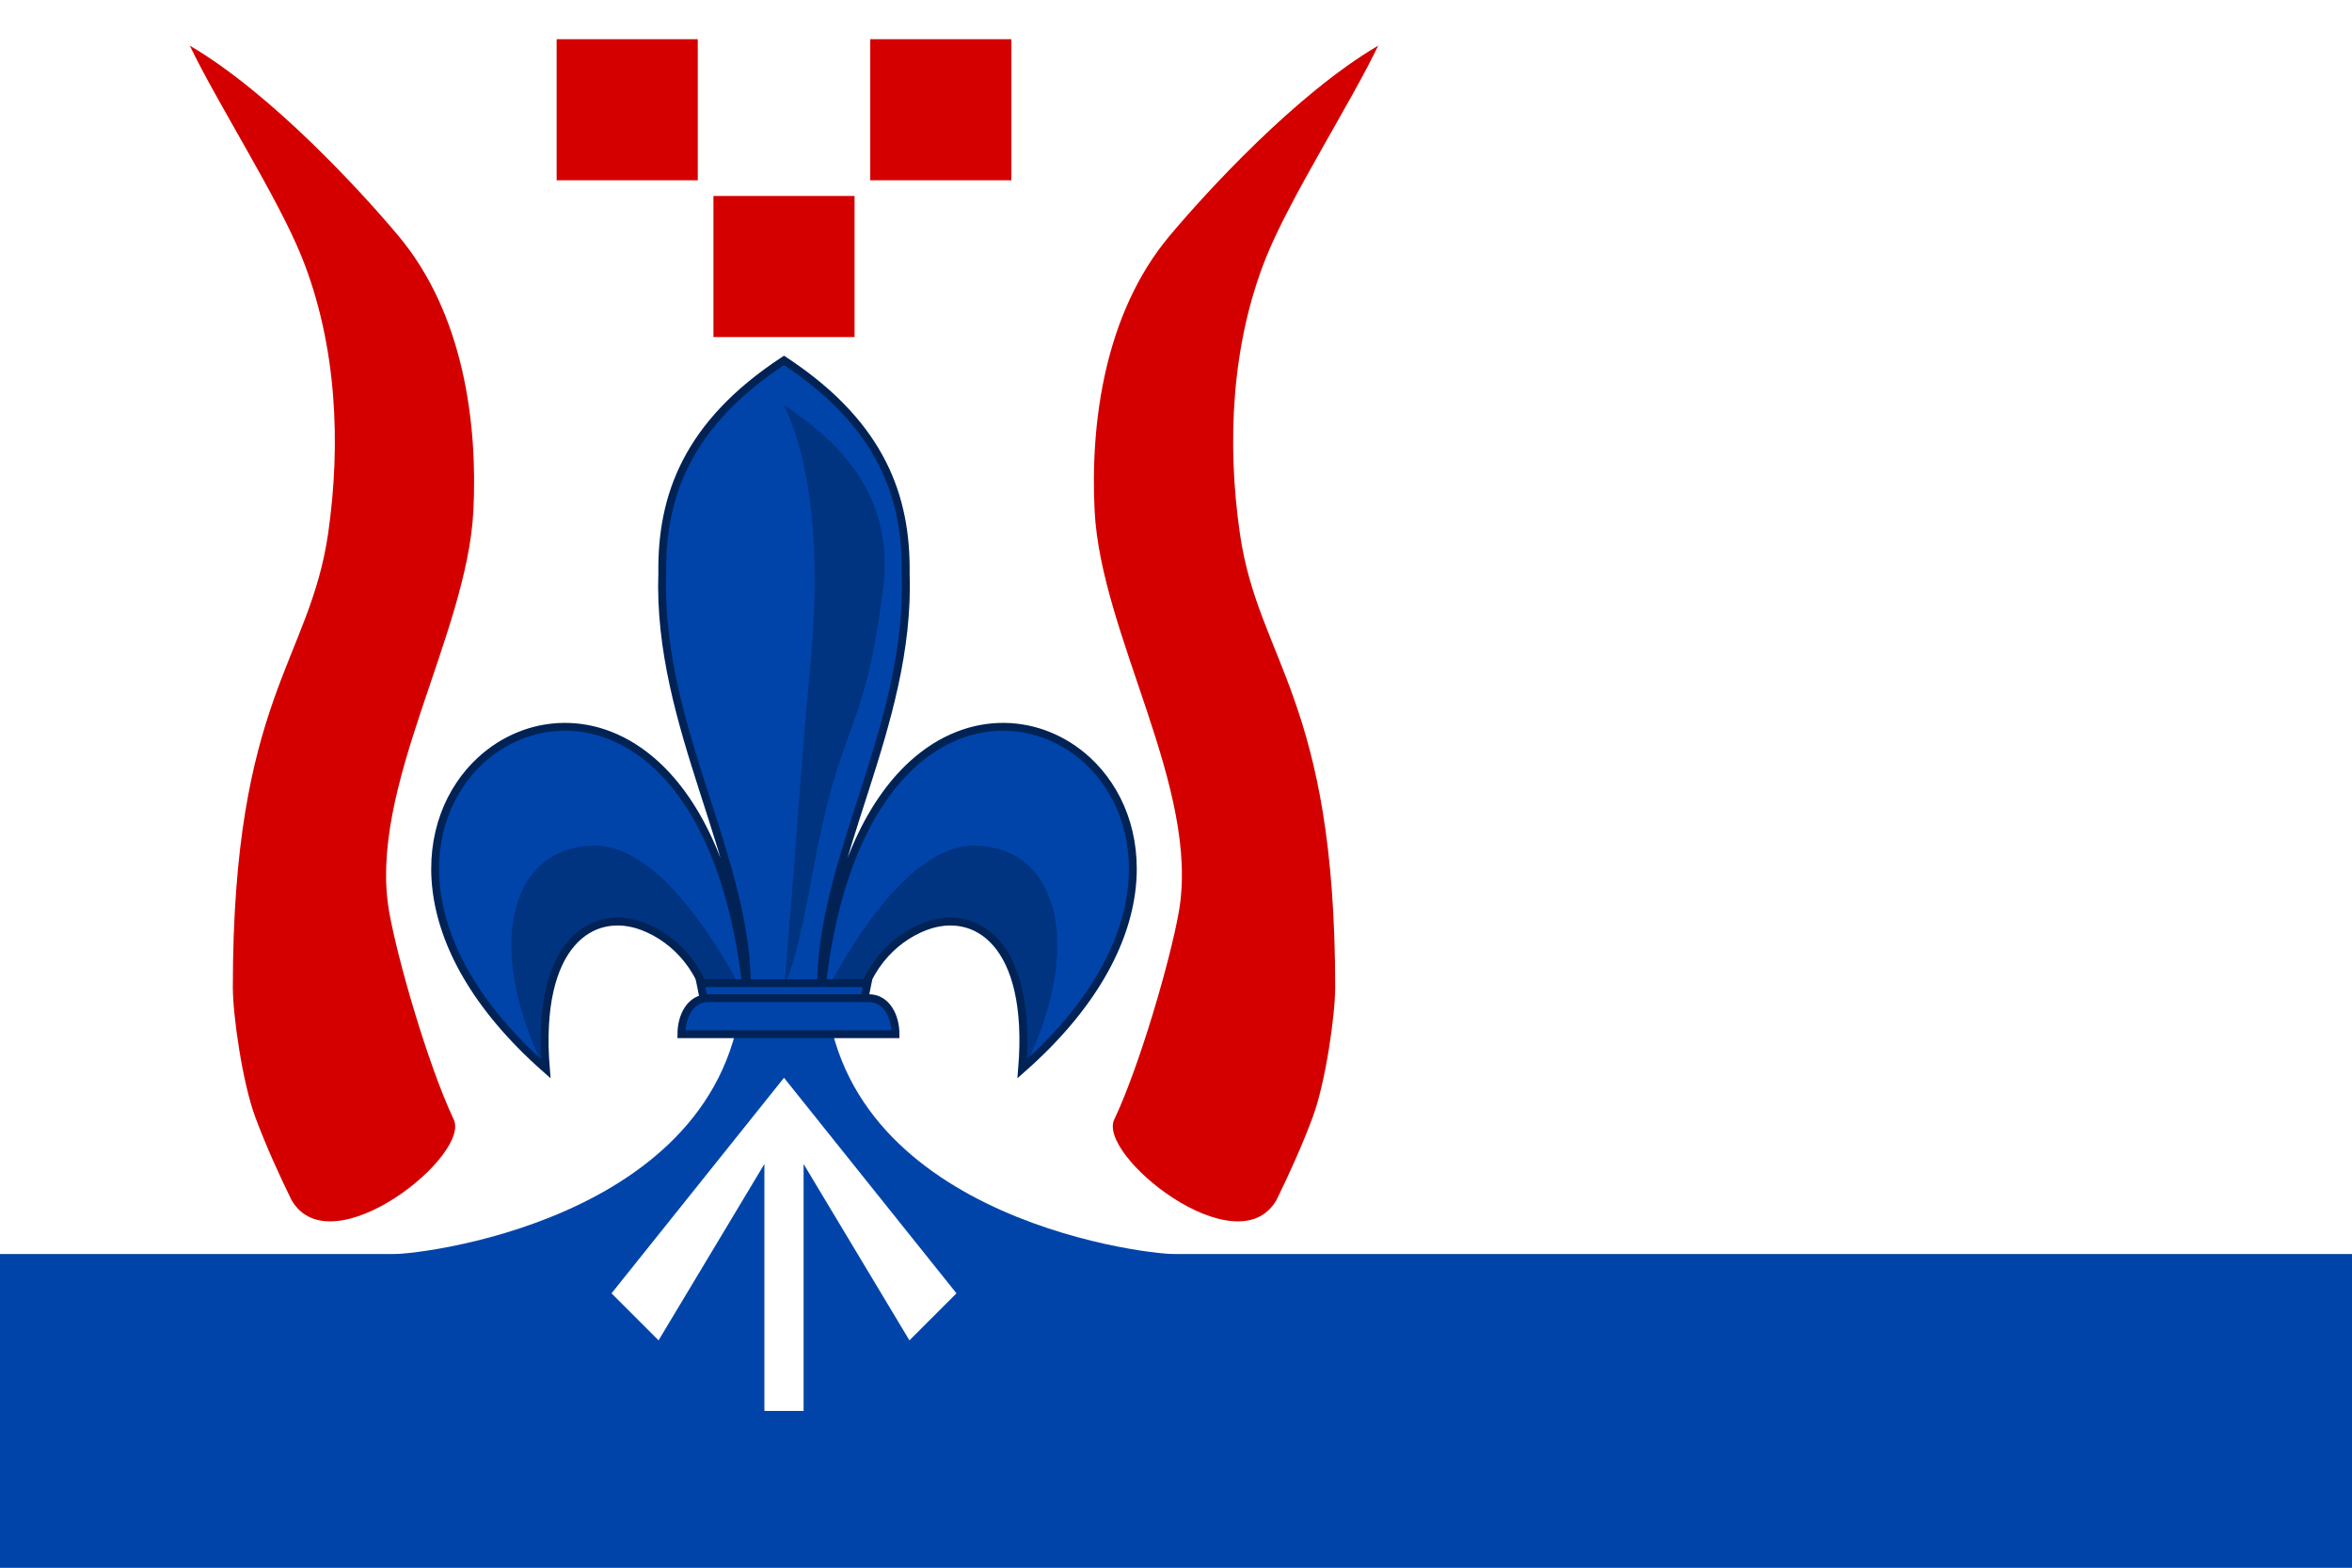
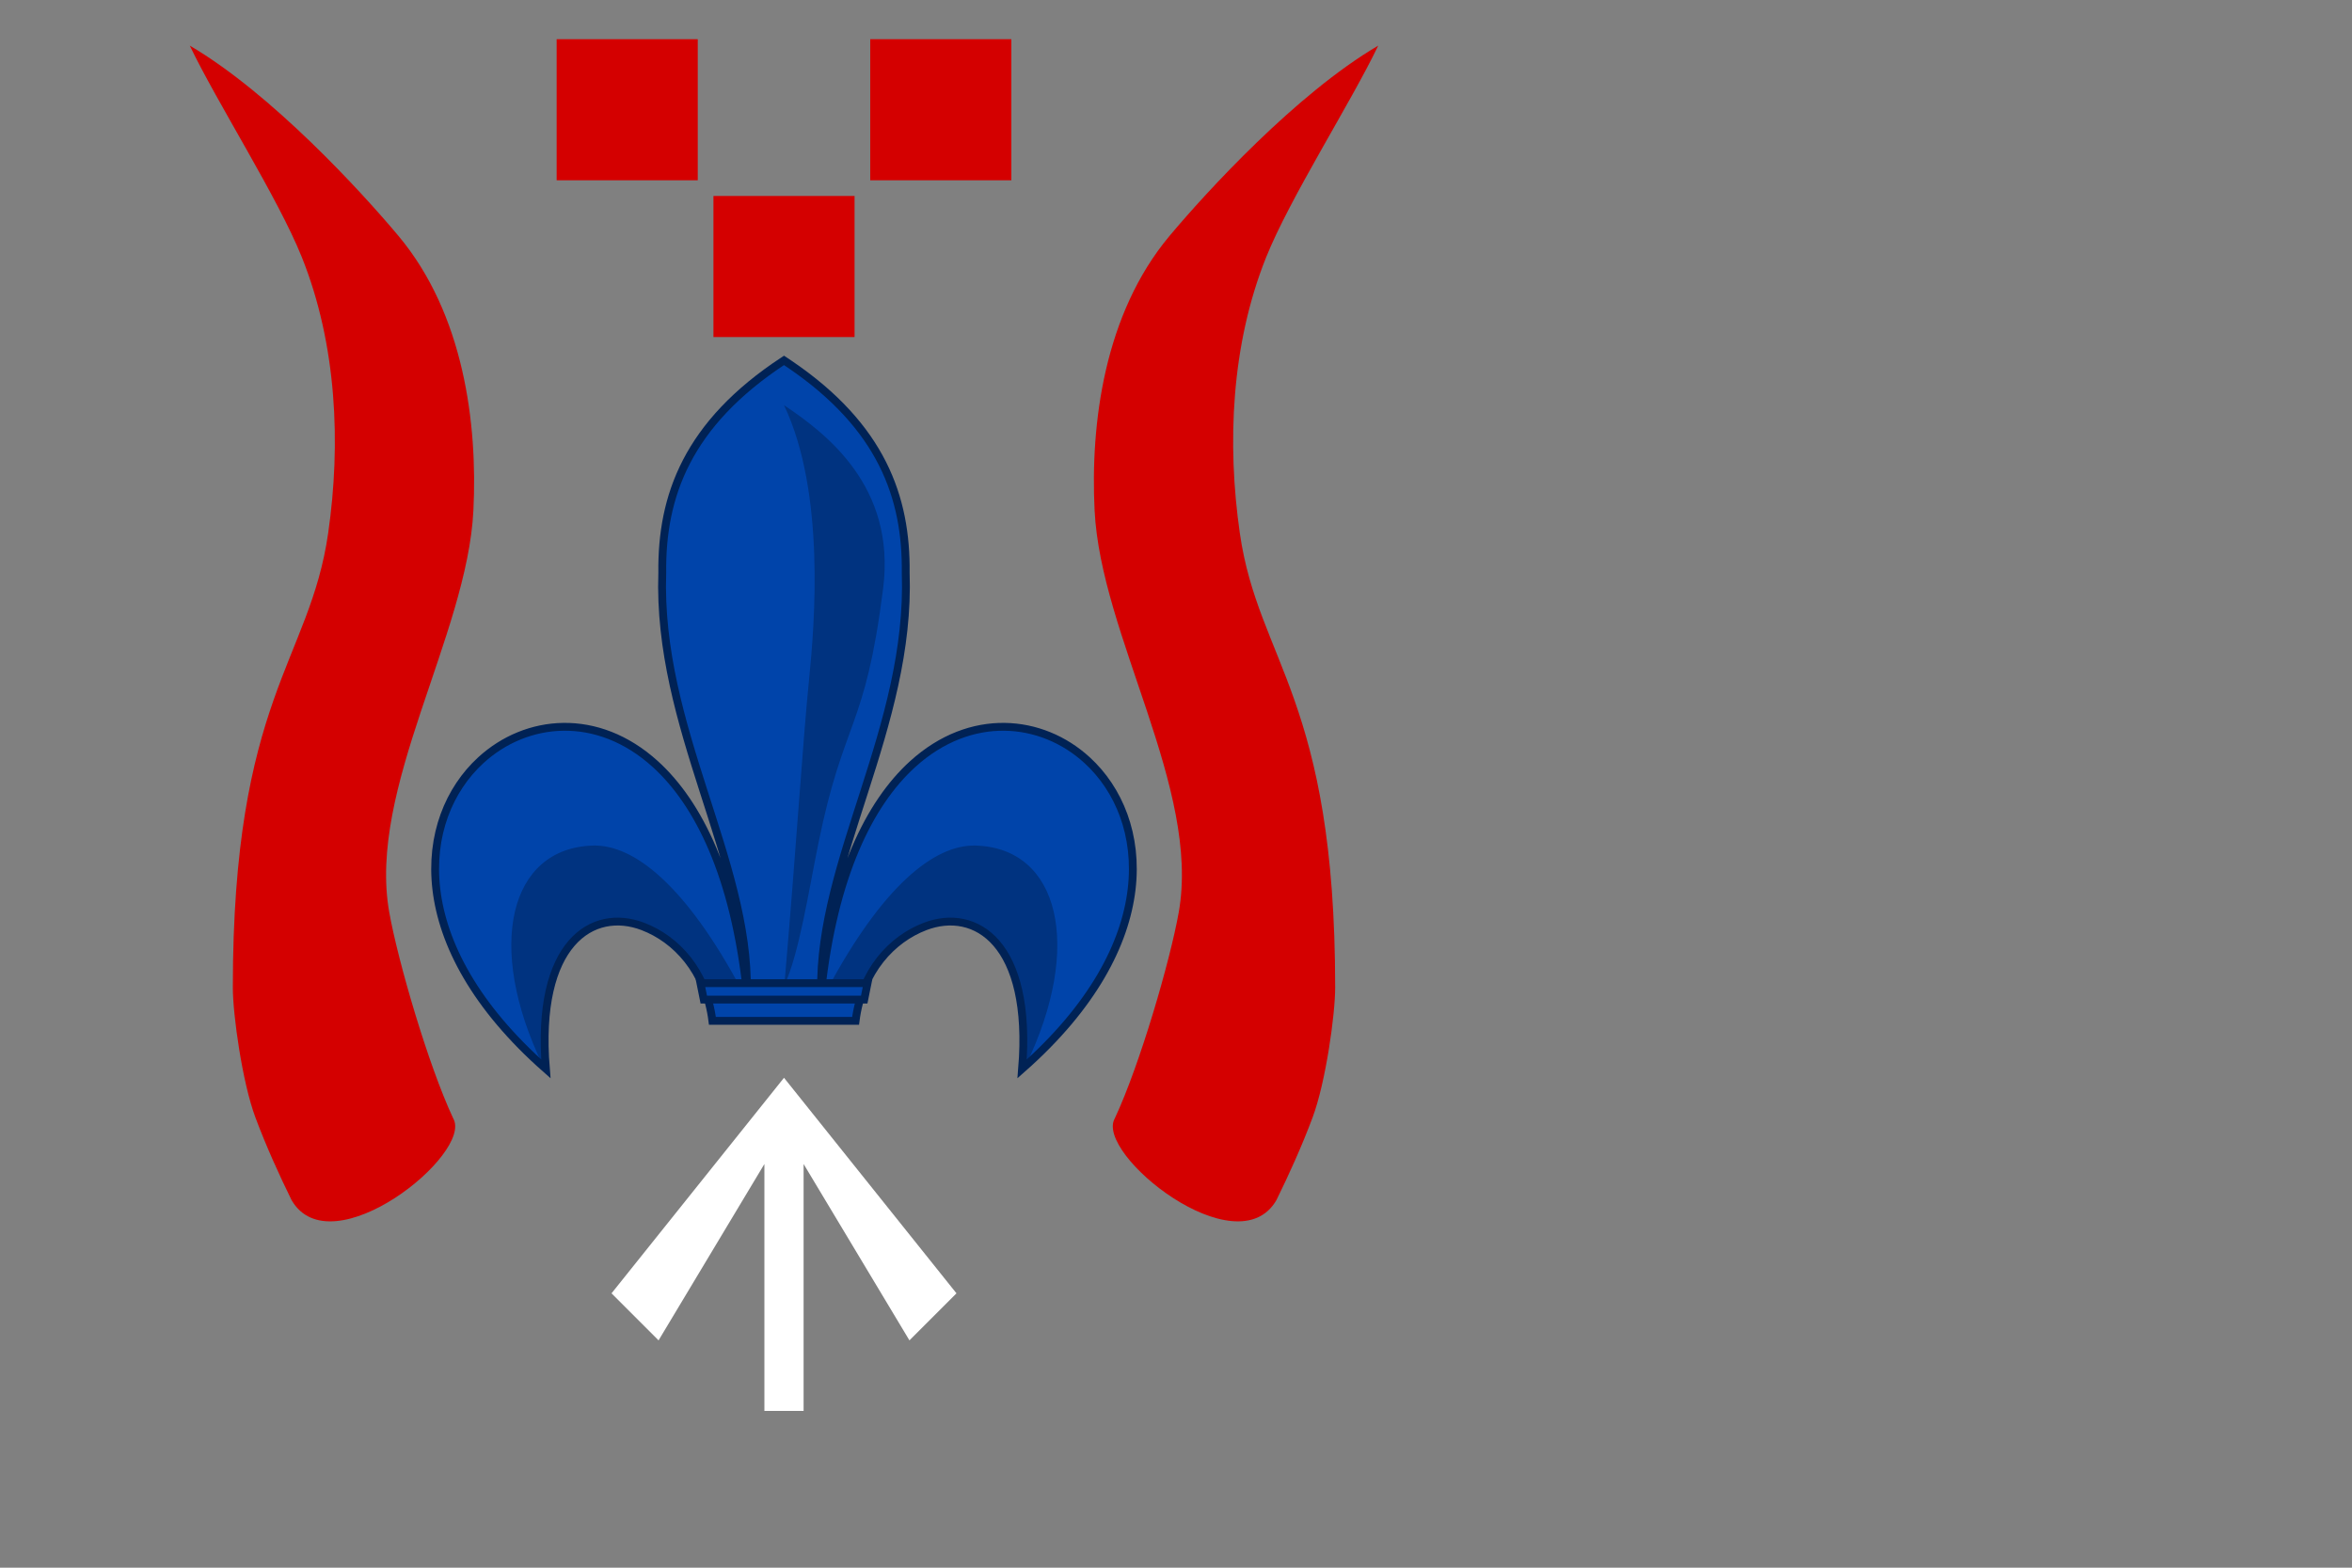
<svg xmlns="http://www.w3.org/2000/svg" xmlns:xlink="http://www.w3.org/1999/xlink" width="600" height="400" version="1.1">
  <rect width="100%" height="100%" fill="#808080" stroke="none" />
-   <path d="m0,0h600v320h-600z" fill="#fff" />
  <path id="r" d="m48.415 11.639c6.976 14.605 22.486 38.757 28.606 54.041 8.902 22.235 9.995 47.474 6.69 70.393-4.723 32.745-24.316 42.145-24.316 115.91 0 6.93 2.415 24.177 5.754 33.127 2.729 7.314 6.075 14.682 9.225 21.092 10.062 17.428 46.43-11.85 41.245-20.829-6.445-13.771-14.138-40.3-16.324-52.62-5.601-31.57 19.881-70.533 21.469-102.5 1.107-22.291-2.501-50.217-19.102-70.044-9.494-11.338-32.349-36.258-53.121-48.491z" fill="#d40000" />
  <use transform="matrix(-1 0 0 1 400 0)" xlink:href="#r" />
-   <path d="m 189.6,247.28c0,62.252-79.85,72.72-89.6,72.72H0v80H600V320H300c-9.75,0-89.596-10.468-89.596-72.72z" fill="#04a" />
  <g stroke="#025" fill="#04a" stroke-width="2">
    <path d="m200 92c-24.728 16.213-31.28 34.647-31.052 54.139-1.372 39.389 22.227 73.401 21.581 106.94-3.169-29.618-12.328-48.107-23.36-58.12-7.388-6.707-15.615-9.61-23.444-9.51-7.829 0.1-15.262 3.202-21.059 8.516-16.176 14.825-19.612 46.851 16.586 78.761-2.646-32.134 11.905-41.25 24.749-36.339 8.428 3.221 16.121 11.33 17.733 24.086h36.528c1.613-12.757 9.305-20.865 17.733-24.086 12.844-4.91 27.396 4.206 24.749 36.339 36.198-31.91 32.762-63.936 16.586-78.761-5.796-5.313-13.23-8.416-21.059-8.516-7.829-0.1-16.055 2.803-23.444 9.51-11.032 10.013-20.191 28.502-23.36 58.12-0.647-33.542 22.953-67.555 21.581-106.94 0.228-19.492-4.026-36.376-28.754-52.589z" stroke="none" />
    <path d="m200 103.38c10.66 22.346 7.765 56.273 6.427 69.643-1.749 17.481-3.118 41.029-6.341 78.414 3.731-8.01 6.175-23.824 8.625-35.959 6.514-32.262 11.982-28.911 16.584-65.371 3.278-25.976-14.538-39.53-25.295-46.728zm-48.717 112.37c-21.345 0.581-27.546 25.659-12.752 56.19-1.426-49.52 30.949-40.066 40.708-20.43l9.987 1.128c-14.145-26.511-27.385-37.176-37.943-36.889zm97.593 0c-10.558-0.287-23.797 10.379-37.942 36.889l9.986-1.128c9.759-19.637 42.134-29.091 40.708 20.43 14.794-30.529 8.594-55.607-12.75-56.19h-2e-3z" fill="#003380" stroke="none" />
    <path d="m200 91.955c-24.728 16.213-31.28 34.692-31.052 54.184-1.372 39.389 22.227 73.401 21.581 106.94-3.169-29.618-12.328-48.107-23.36-58.12-7.388-6.707-15.615-9.61-23.444-9.51-7.829 0.1-15.262 3.202-21.059 8.516-16.176 14.825-19.612 46.851 16.586 78.761-2.646-32.134 11.905-41.25 24.749-36.339 8.428 3.221 16.121 11.33 17.733 24.086h36.528c1.613-12.757 9.305-20.865 17.733-24.086 12.844-4.91 27.396 4.206 24.749 36.339 36.198-31.91 32.762-63.936 16.586-78.761-5.796-5.313-13.23-8.416-21.059-8.516-7.829-0.1-16.055 2.803-23.444 9.51-11.032 10.013-20.191 28.502-23.36 58.12-0.647-33.542 22.953-67.555 21.581-106.94 0.224-19.132-6.084-37.288-29.7-53.284z" fill="none" />
    <path d="m178.69 250.86 0.847 4.194h40.927l0.847-4.194h-21.31z" />
-     <path d="m180.68 254.68c-4.573 0-6.858 4.603-6.858 9.206h54.626c0-4.603-2.287-9.206-6.86-9.206z" />
  </g>
  <path d="m200,275-44,55 12,12 27-45v63h10v-63l27,45 12-12z" fill="#fff" />
  <path d="m222 10h36v36h-36zm-80 0h36v36h-36zm40 40h36v36h-36z" fill="#d40000" />
</svg>